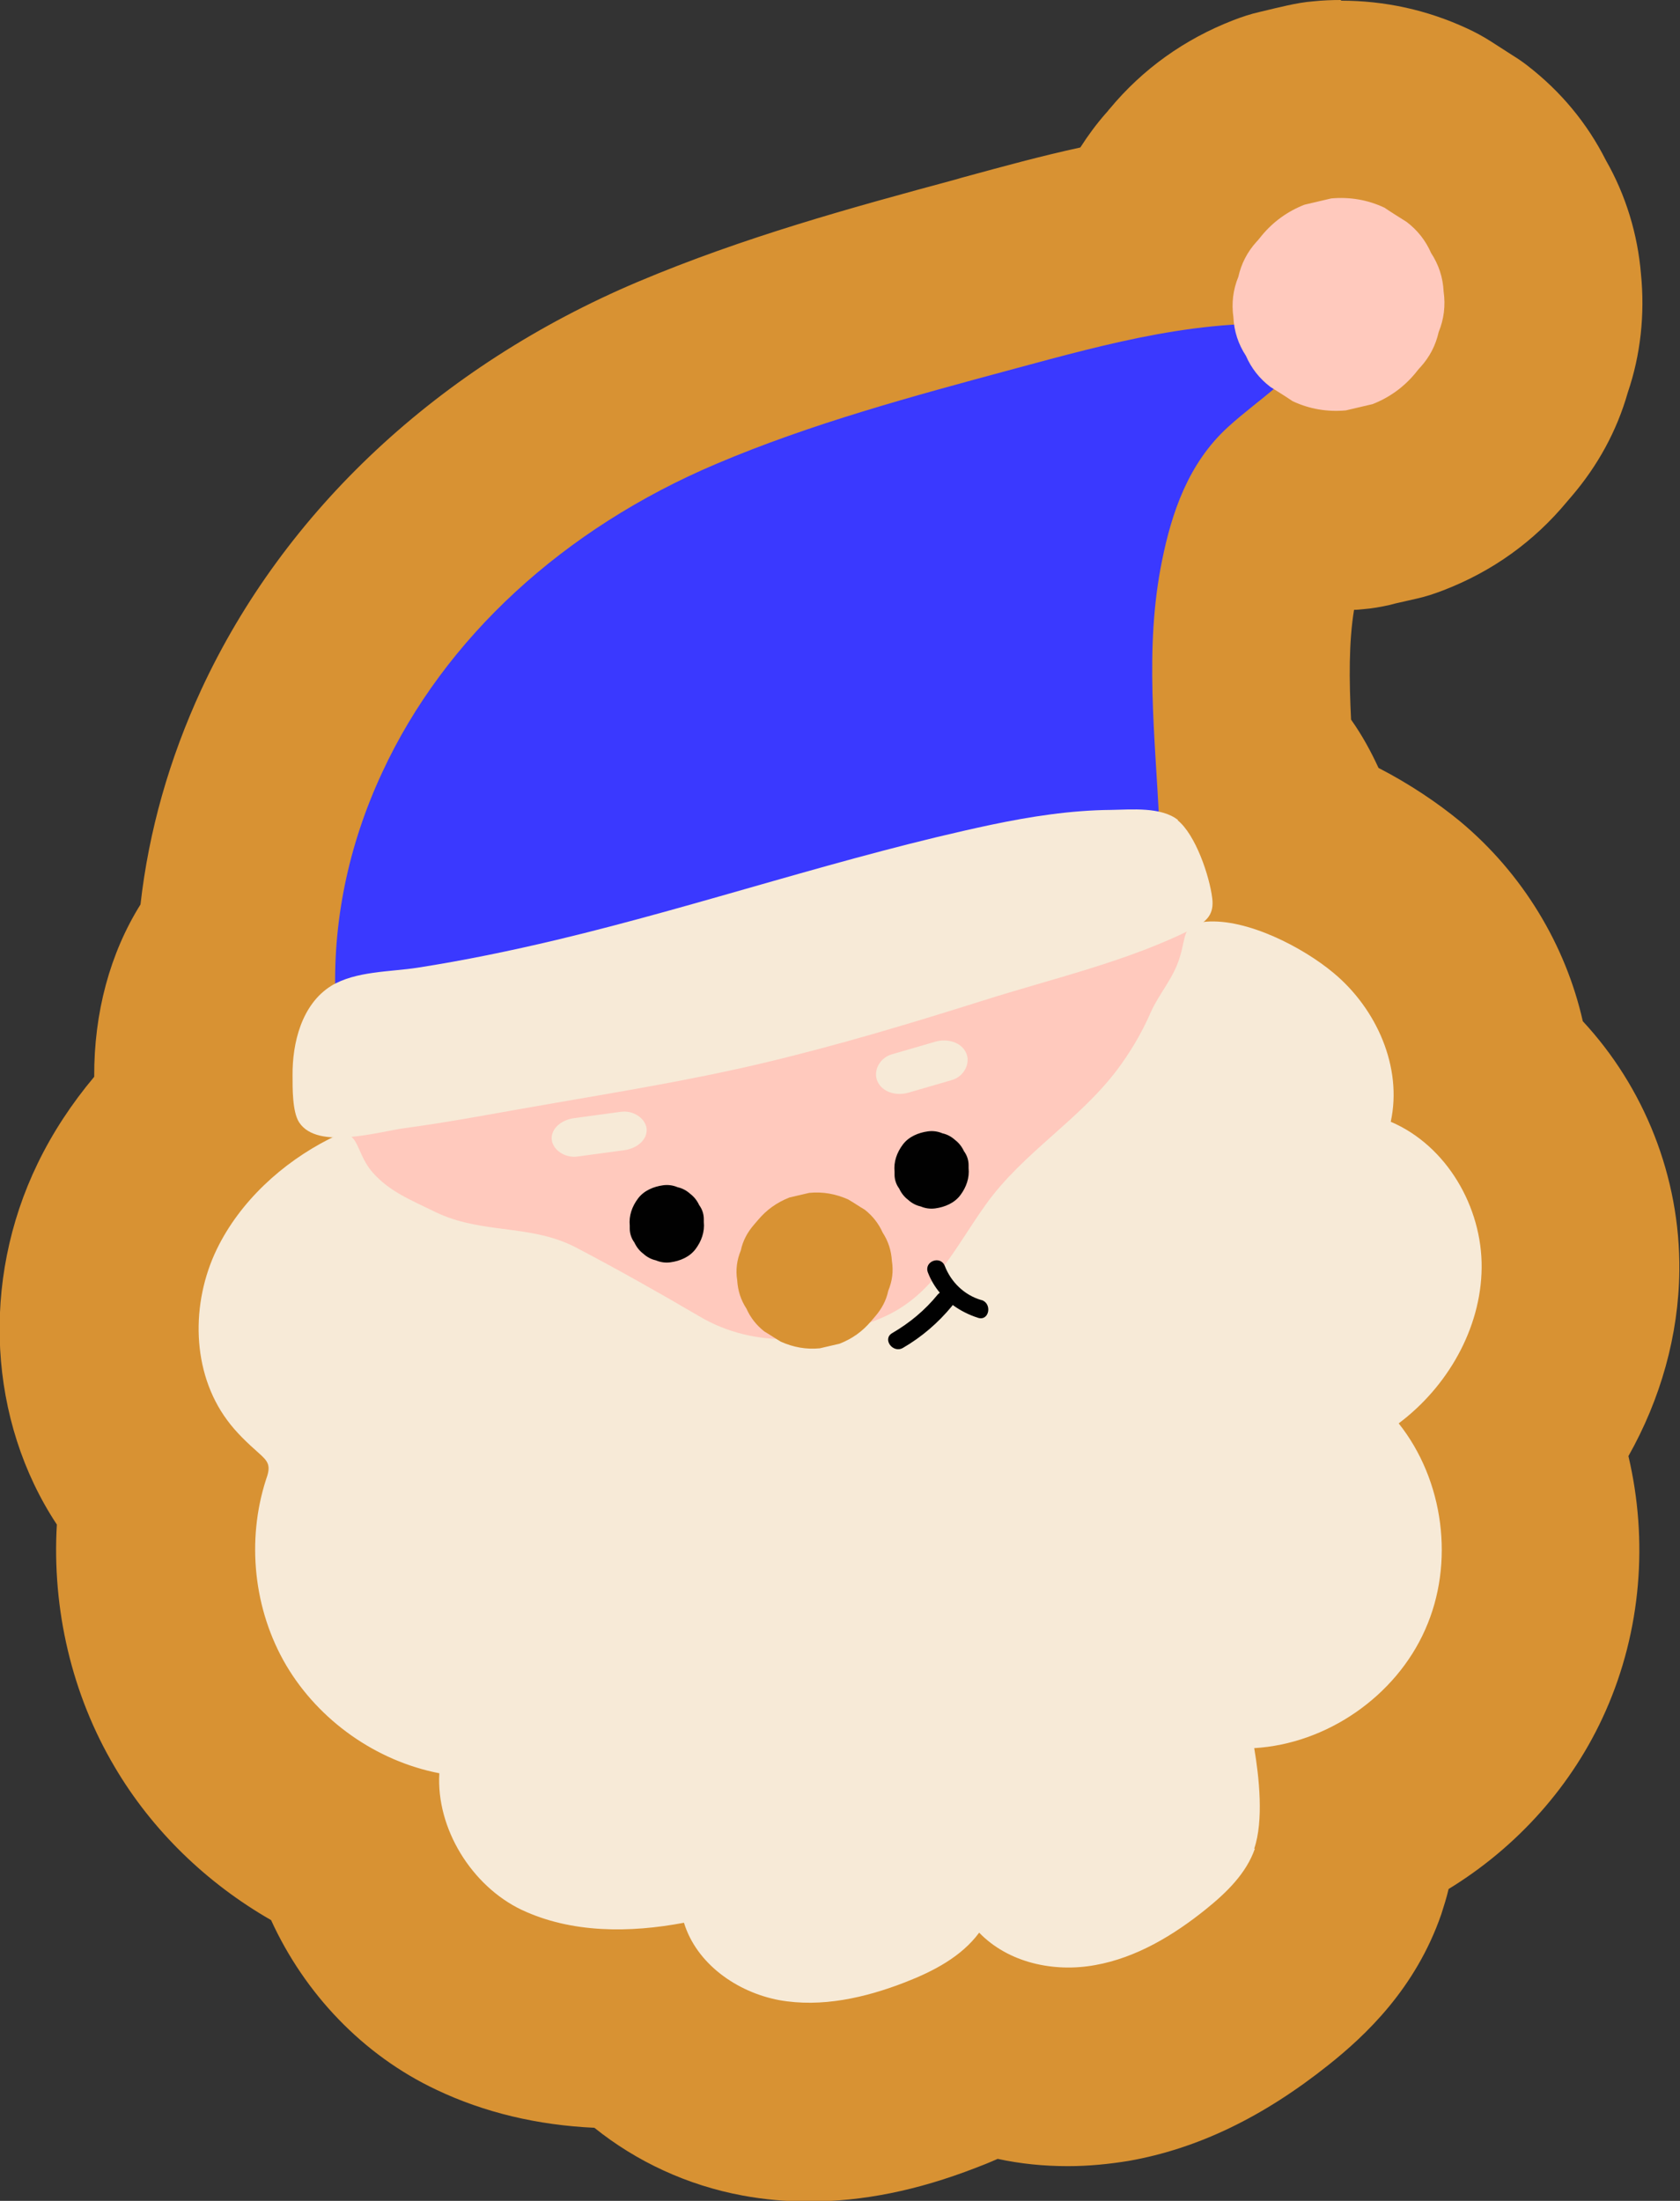
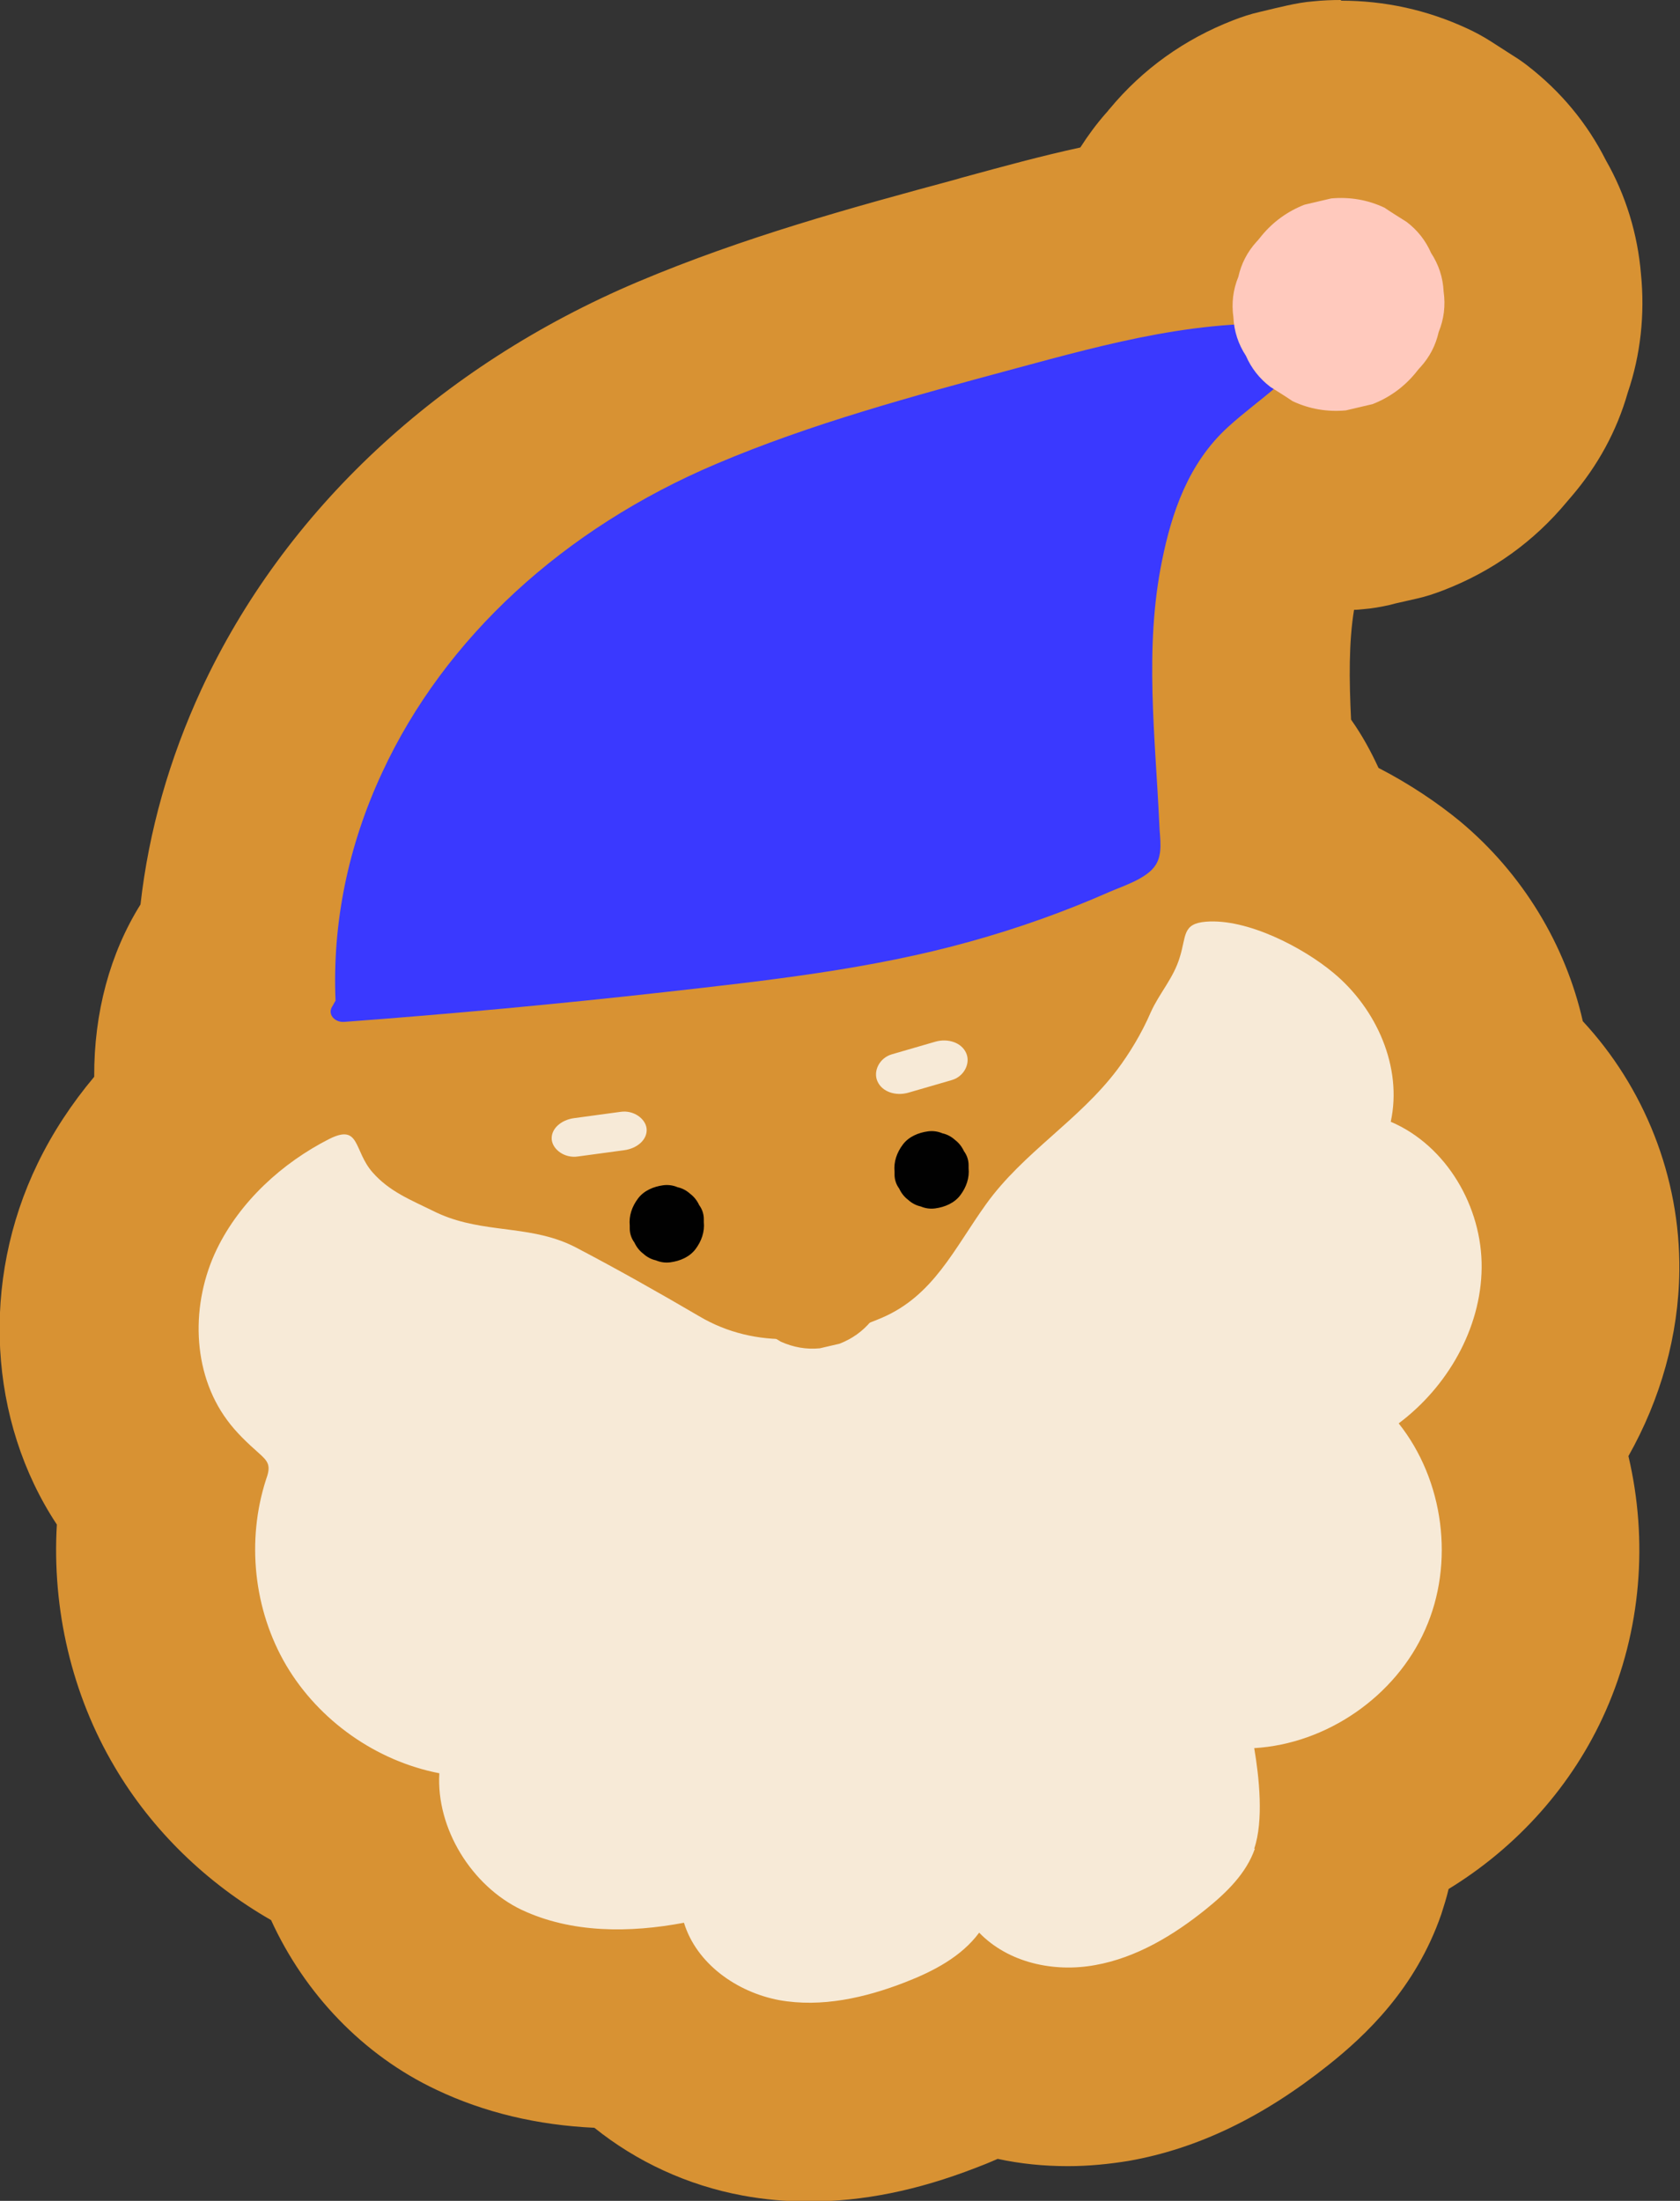
<svg xmlns="http://www.w3.org/2000/svg" id="Calque_2" data-name="Calque 2" viewBox="0 0 50.82 66.55">
  <rect x="0" y="0" width="50.82" height="66.55" fill="#333333" stroke="none" />
  <defs>
    <style>
      .cls-1 {
        fill: #010101;
      }

      .cls-2 {
        fill: #f7ead7;
      }

      .cls-3 {
        fill: #d89233;
      }

      .cls-4 {
        fill: #3a39ff;
      }

      .cls-5 {
        fill: #ffc9bd;
      }
    </style>
  </defs>
  <g id="Calque_2-2" data-name="Calque 2">
    <g>
      <g>
        <path class="cls-3" d="M24.46,63.55c-.49,0-.98-.04-1.45-.13-1.53-.28-2.88-1.04-3.86-2.09-.17,0-.34.01-.5.01-1.53,0-2.93-.3-4.16-.88-1.89-.89-3.31-2.61-3.91-4.57-1.87-.83-3.48-2.24-4.52-4.01-1.17-1.99-1.6-4.4-1.23-6.67-.13-.15-.26-.31-.39-.48-1.69-2.28-1.92-5.52-.6-8.26.5-1.03,1.2-1.98,2.06-2.8-.04-.36-.05-.71-.05-1.04-.02-1.7.45-3.17,1.32-4.24.15-2.16.71-4.27,1.65-6.29,2.2-4.73,6.33-8.58,11.65-10.83,3-1.27,6.15-2.13,9.2-2.95l.29-.08c1.53-.42,3.1-.84,4.74-1.12.22-.64.56-1.22,1.02-1.74l.12-.15c.69-.83,1.54-1.44,2.53-1.82.13-.05.26-.09.4-.12l.81-.19c.13-.03.27-.05.4-.06.19-.02.38-.03.57-.03.89,0,1.75.19,2.56.56.12.06.24.12.35.19l.67.42c.08.05.15.1.23.16.67.51,1.19,1.15,1.56,1.9.42.71.66,1.48.72,2.31.09.83,0,1.63-.28,2.41-.21.78-.59,1.49-1.13,2.1l-.12.15c-.69.83-1.54,1.44-2.53,1.82-.13.05-.27.09-.41.12l-.81.19c-.13.03-.27.05-.4.06-.19.02-.38.03-.57.03-.47,0-.93-.05-1.38-.16-.43.47-.72,1.19-.95,2.3-.33,1.64-.25,3.41-.13,5.28.72.77,1.16,1.77,1.41,2.57,1.15.45,2.18,1.1,2.9,1.7,1.63,1.35,2.64,3.26,2.86,5.21,1.7,1.46,2.73,3.68,2.71,6.04-.02,1.84-.67,3.66-1.81,5.17.85,2.22.82,4.75-.16,6.95-.94,2.11-2.67,3.76-4.75,4.65-.04.64-.14,1.22-.32,1.73-.53,1.53-1.65,2.55-2.44,3.19-1.58,1.26-3.12,2.02-4.7,2.3-.44.08-.88.12-1.33.12-.85,0-1.67-.15-2.43-.42-.51.29-1.01.5-1.43.67-1.43.55-2.73.82-3.98.82Z" />
        <path class="cls-3" d="M40.57,6c.45,0,.89.1,1.31.29.22.14.45.28.67.43.33.25.57.57.74.94.23.35.36.74.38,1.17.06.43,0,.83-.15,1.22-.09.4-.27.75-.55,1.06-.05.06-.1.13-.16.19-.35.42-.78.73-1.29.93-.27.06-.54.13-.81.19-.1,0-.2.01-.3.01-.45,0-.89-.1-1.31-.29-.19-.12-.38-.24-.58-.36-.45.38-.94.74-1.38,1.15-1.21,1.1-1.71,2.61-2,4.05-.51,2.51-.23,5.05-.1,7.57.23.05.44.12.61.26.55.44.96,1.7,1.05,2.36.04.34-.06.55-.27.72.02,0,.03,0,.05,0,.07,0,.14,0,.21,0,1.22,0,2.78.83,3.65,1.56,1.3,1.08,2.1,2.85,1.73,4.5,1.69.72,2.77,2.58,2.75,4.42-.02,1.84-1.04,3.6-2.51,4.7,1.38,1.72,1.7,4.22.8,6.24-.9,2.01-2.97,3.45-5.17,3.58.15.88.3,2.19,0,3.04-.26.75-.86,1.33-1.48,1.83-.99.79-2.11,1.47-3.35,1.69-.26.05-.53.07-.8.07-1.01,0-2.02-.33-2.71-1.05-.54.74-1.39,1.18-2.24,1.5-.93.36-1.91.62-2.9.62-.31,0-.61-.03-.91-.08-1.28-.23-2.5-1.09-2.88-2.34-.66.13-1.35.2-2.02.2-1,0-1.98-.17-2.88-.59-1.51-.71-2.59-2.46-2.49-4.13-1.91-.36-3.64-1.58-4.63-3.26-.99-1.67-1.22-3.78-.61-5.63.05-.14.1-.29.06-.44-.04-.15-.16-.25-.28-.35-.35-.3-.68-.62-.96-1-1.08-1.46-1.1-3.54-.31-5.17.7-1.44,1.98-2.61,3.4-3.33.05-.03.09-.04.14-.05-.44-.02-.82-.14-1.02-.45-.21-.32-.2-1.05-.2-1.42,0-.97.27-2.15,1.17-2.71.03-.02.07-.03.1-.05-.02-2.18.46-4.35,1.41-6.4,1.9-4.08,5.51-7.38,10.1-9.33,2.87-1.22,5.96-2.04,8.99-2.87,2.24-.61,4.42-1.21,6.7-1.35-.01-.07-.03-.14-.04-.21-.06-.43,0-.83.15-1.22.09-.4.27-.75.55-1.06.05-.06.1-.13.16-.19.35-.42.78-.73,1.29-.93.27-.06.54-.13.81-.19.1,0,.2-.01.3-.01M40.57,0c-.28,0-.56.01-.84.04-.27.02-.54.07-.81.13l-.35.08-.46.11c-.27.06-.54.15-.8.25-1.47.57-2.74,1.47-3.75,2.69,0,0-.04.04-.04.05l-.08.09c-.28.32-.53.66-.76,1.02-1.2.26-2.36.58-3.5.89l-.11.03-.17.05c-3.15.85-6.4,1.74-9.6,3.09-6.01,2.54-10.7,6.92-13.21,12.33-.97,2.1-1.59,4.28-1.84,6.5-.92,1.47-1.41,3.27-1.4,5.21-.68.81-1.26,1.69-1.71,2.62-1.73,3.56-1.49,7.79.58,10.92-.15,2.55.45,5.14,1.75,7.33,1.13,1.92,2.79,3.52,4.73,4.63,1.01,2.21,2.77,4.08,5,5.13,1.45.69,3.06,1.07,4.78,1.15,1.27,1.02,2.81,1.74,4.49,2.05.65.12,1.32.18,1.99.18,1.63,0,3.28-.33,5.06-1.02.16-.06.39-.15.66-.27.69.15,1.4.22,2.12.22.62,0,1.24-.06,1.85-.16,2.09-.37,4.07-1.33,6.05-2.91,1.09-.87,2.62-2.29,3.4-4.55.08-.25.16-.5.22-.76,2.06-1.26,3.75-3.12,4.75-5.38,1.08-2.44,1.29-5.16.69-7.71.97-1.72,1.52-3.65,1.54-5.61.03-2.84-1.07-5.55-2.92-7.54-.52-2.3-1.81-4.46-3.72-6.05-.67-.55-1.51-1.12-2.46-1.61-.22-.48-.49-.98-.83-1.46-.06-1.21-.07-2.34.09-3.32.09,0,.18-.01.28-.02.27-.02.54-.07.81-.13l.15-.04.66-.15c.27-.06.54-.15.8-.25,1.48-.57,2.74-1.47,3.75-2.69l.12-.14c.8-.93,1.38-1.99,1.71-3.15.39-1.14.52-2.37.4-3.58-.1-1.21-.46-2.39-1.06-3.44-.57-1.13-1.37-2.09-2.38-2.87-.14-.11-.29-.21-.45-.31l-.67-.43c-.22-.14-.46-.27-.7-.38-1.21-.56-2.49-.84-3.82-.84h0Z" />
      </g>
      <g>
-         <path class="cls-5" d="M38.38,33.57c-.67-3.07-2.31-5.88-4.66-7.82-3.91-4.16-10.23-5.57-15.28-3.19-2.47,1.16-4.59,3.1-6.05,5.51-1.67,2.76-2.32,5.9-2.13,9.18.18,3.03.94,6.09,2.47,8.68,1.58,2.68,4.01,4.45,6.93,5.09,3.36.74,7.13.51,10.43-.39,1.57-.43,2.97-1.2,4.08-2.47,1.06-1.21,1.86-2.73,2.58-4.18,1.6-3.23,2.43-6.79,1.64-10.42Z" />
        <path class="cls-4" d="M39.51,9.83c-3.09-.25-5.93.54-8.86,1.33-3.04.82-6.12,1.65-8.99,2.87-4.6,1.95-8.21,5.25-10.1,9.33-1.03,2.21-1.51,4.55-1.41,6.9-.04.06-.07.13-.11.19-.13.23.09.47.37.45,3.23-.24,6.47-.54,9.69-.9,3.11-.35,6.24-.69,9.25-1.53,1.44-.4,2.85-.9,4.21-1.5.42-.18,1.08-.39,1.36-.76.28-.36.16-.88.15-1.27-.12-2.65-.46-5.33.08-7.98.29-1.44.79-2.95,2-4.05.94-.86,2.1-1.52,2.64-2.64.09-.18-.01-.43-.27-.45Z" />
        <path class="cls-2" d="M17.48,34.97c.47-.06.93-.13,1.4-.19.39-.05.71-.32.68-.65-.03-.3-.39-.57-.79-.51-.47.06-.93.13-1.4.19-.39.05-.71.32-.68.65.03.3.39.57.79.51h0Z" />
        <path class="cls-2" d="M27.48,33.04c.44-.13.87-.25,1.31-.38.38-.11.57-.51.44-.81-.14-.33-.56-.46-.94-.35-.44.13-.87.25-1.31.38-.38.11-.57.51-.44.81.14.33.56.46.94.35h0Z" />
        <path class="cls-2" d="M37.94,55.9c.29-.85.15-2.16,0-3.04,2.2-.13,4.28-1.57,5.17-3.58.9-2.01.57-4.52-.8-6.24,1.47-1.1,2.49-2.86,2.51-4.7.02-1.84-1.06-3.7-2.75-4.42.36-1.65-.43-3.42-1.73-4.5-.92-.77-2.61-1.65-3.86-1.55-.72.06-.59.43-.79,1.07-.19.64-.62,1.09-.88,1.67-.28.65-.65,1.25-1.01,1.73-1.16,1.54-2.85,2.51-3.97,4.07-.97,1.35-1.59,2.77-3.16,3.44-1.78.76-3.8.97-5.52-.05-1.23-.72-2.47-1.42-3.73-2.08-1.25-.65-2.55-.44-3.84-.9-.17-.06-.33-.13-.49-.21-.67-.33-1.31-.58-1.82-1.16-.58-.66-.37-1.48-1.31-1.01-1.42.72-2.7,1.89-3.4,3.33-.79,1.63-.77,3.71.31,5.17.27.37.61.69.96,1,.11.1.24.21.28.35.04.14-.01.3-.06.44-.6,1.85-.38,3.95.61,5.63.99,1.67,2.72,2.89,4.63,3.26-.1,1.67.98,3.41,2.49,4.13,1.51.71,3.27.7,4.91.39.38,1.24,1.6,2.1,2.88,2.34,1.28.23,2.6-.07,3.81-.54.85-.33,1.7-.77,2.24-1.5.88.91,2.26,1.21,3.51.98,1.24-.22,2.37-.9,3.35-1.69.62-.5,1.22-1.08,1.48-1.83Z" />
        <path class="cls-3" d="M26.35,39.95s.08-.09.12-.14c.2-.23.34-.49.4-.78.12-.29.16-.59.11-.9-.02-.32-.11-.6-.28-.86-.12-.27-.3-.5-.54-.69-.17-.1-.33-.21-.5-.31-.38-.17-.77-.24-1.18-.2-.2.05-.4.09-.6.14-.38.15-.69.37-.95.68-.04.05-.08.09-.12.14-.2.23-.34.49-.4.78-.12.29-.16.59-.11.9.02.32.11.6.28.86.12.27.3.5.54.69.17.1.33.21.5.31.38.17.77.24,1.18.2.2-.05.4-.09.6-.14.38-.15.69-.37.95-.68h0Z" />
        <path class="cls-5" d="M42.81,11.29c.05-.06.1-.13.16-.19.28-.31.46-.66.55-1.06.16-.39.21-.8.15-1.22-.02-.43-.15-.82-.38-1.17-.16-.37-.41-.69-.74-.94-.22-.14-.45-.28-.67-.43-.51-.24-1.05-.33-1.61-.28-.27.06-.54.13-.81.19-.51.2-.94.51-1.29.93-.05.06-.1.13-.16.19-.28.31-.46.66-.55,1.06-.16.39-.21.8-.15,1.22.02.43.15.82.38,1.17.16.37.41.69.74.94.22.14.45.28.67.43.51.24,1.05.33,1.61.28.27-.06.54-.13.81-.19.51-.2.94-.51,1.29-.93h0Z" />
-         <path class="cls-2" d="M35.64,24.8c-.51-.41-1.42-.32-2.03-.31-1.22.01-2.44.2-3.63.45-4.43.94-8.74,2.43-13.14,3.48-1.39.33-2.79.62-4.2.84-.83.13-1.88.1-2.62.55-.9.56-1.18,1.74-1.17,2.71,0,.37-.01,1.1.2,1.42.56.85,2.43.27,3.21.17,1.48-.2,2.95-.49,4.42-.74,2.13-.37,4.27-.72,6.38-1.22,2.24-.53,4.44-1.19,6.63-1.88,2.1-.67,4.45-1.2,6.41-2.2.42-.21.63-.44.57-.91-.08-.66-.5-1.92-1.05-2.36Z" />
        <path class="cls-1" d="M21.29,36.95s0-.06,0-.09c0-.15-.05-.3-.14-.42-.06-.13-.15-.25-.27-.34-.11-.1-.24-.17-.38-.2-.14-.06-.29-.08-.44-.06-.29.04-.58.16-.76.4-.18.24-.28.52-.25.82,0,.03,0,.06,0,.09,0,.15.05.3.14.42.06.13.15.25.27.34.11.1.24.17.38.2.14.06.29.08.44.06.29-.04.58-.16.76-.4.18-.24.28-.52.25-.82h0Z" />
        <path class="cls-1" d="M29.3,35.32s0-.06,0-.09c0-.15-.05-.3-.14-.42-.06-.13-.15-.25-.27-.34-.11-.1-.24-.17-.38-.2-.14-.06-.29-.08-.44-.06-.29.04-.58.16-.76.4-.18.24-.28.52-.25.82,0,.03,0,.06,0,.09,0,.15.05.3.14.42.06.13.15.25.27.34.11.1.24.17.38.2.14.06.29.08.44.06.29-.04.58-.16.76-.4.18-.24.28-.52.25-.82h0Z" />
-         <path class="cls-1" d="M29.68,39.31c-.51-.15-.91-.54-1.1-1.03-.13-.33-.64-.14-.51.2.09.23.21.43.36.61-.02.01-.04.03-.06.05-.39.48-.85.86-1.38,1.17-.31.18.02.62.32.45.57-.33,1.07-.76,1.49-1.27,0-.01.02-.02.02-.03.23.17.49.3.77.39.34.1.43-.44.1-.54Z" />
      </g>
    </g>
  </g>
</svg>